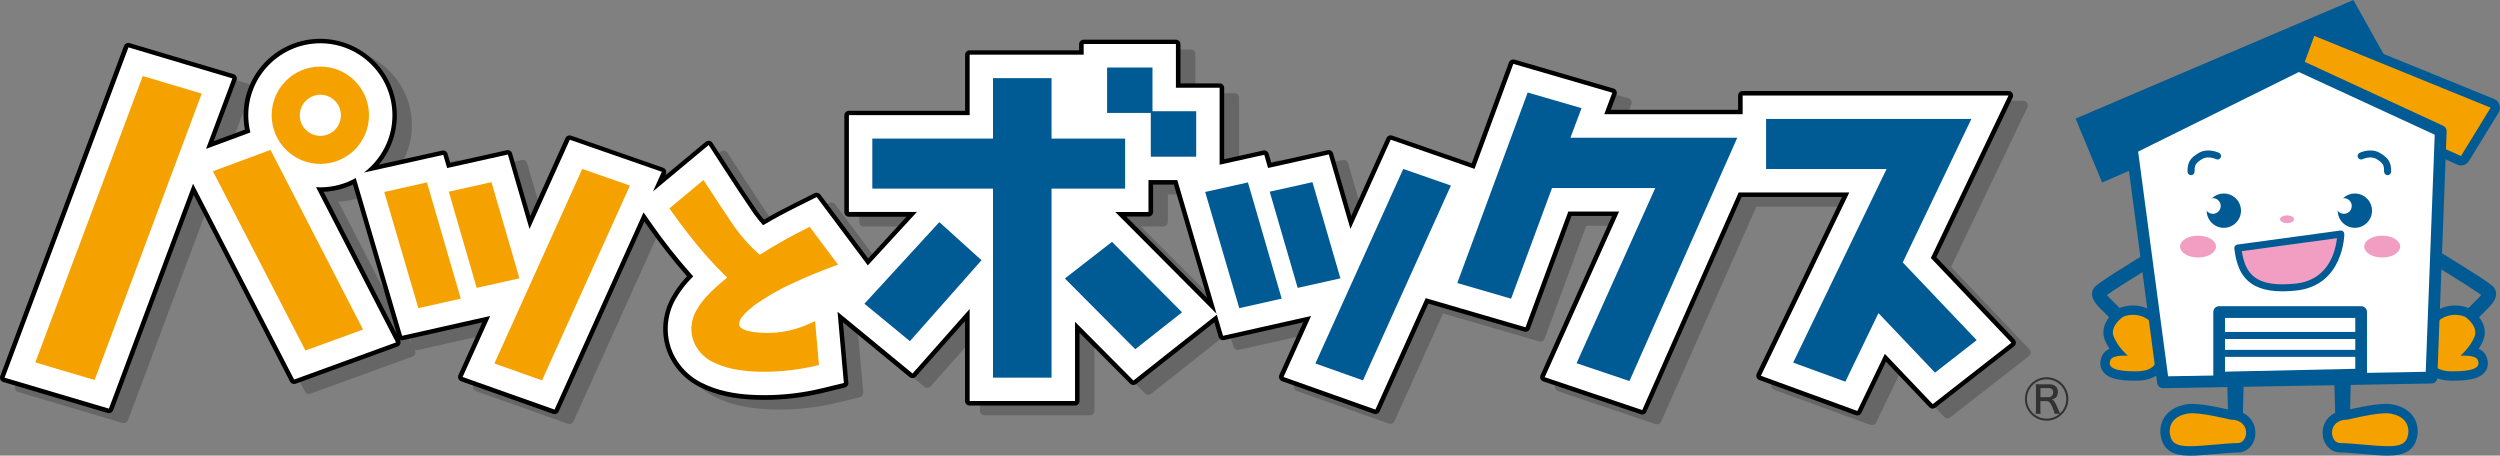
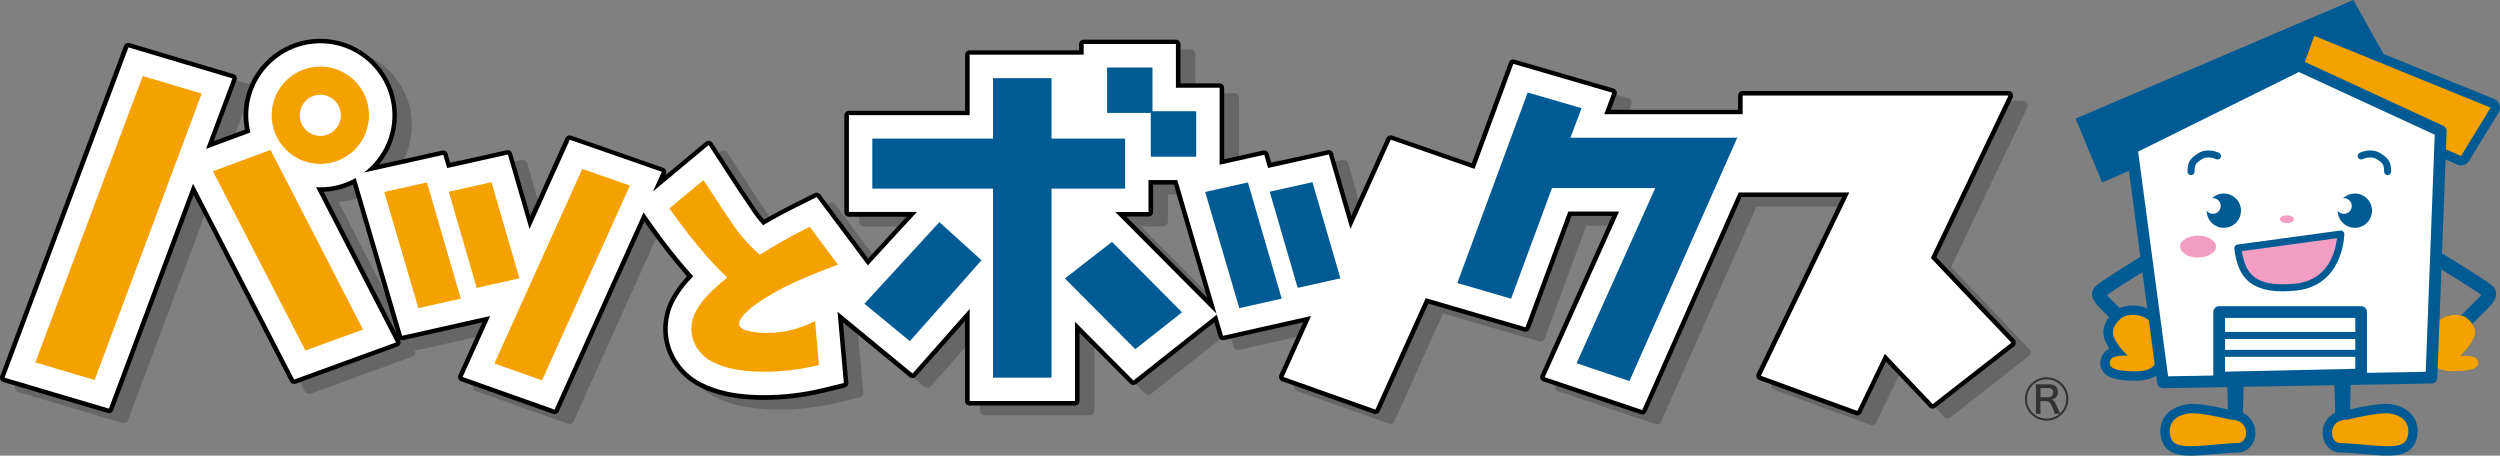
<svg xmlns="http://www.w3.org/2000/svg" id="_レイヤー_2" data-name="レイヤー 2" viewBox="0 0 367.27 66.93">
  <rect x="0" y="0" width="367.27" height="66.93" fill="#808080" stroke="none" />
  <defs>
    <style>
      .cls-1 {
        fill: #005b94;
      }

      .cls-2 {
        fill: #f19ec2;
      }

      .cls-3 {
        fill: #fff;
      }

      .cls-4 {
        fill: #666;
      }

      .cls-5 {
        fill: #f5a200;
      }

      .cls-6 {
        fill: #323232;
      }
    </style>
  </defs>
  <g id="_ヘッダー_float_" data-name="ヘッダー（float）">
    <g>
      <g>
        <path class="cls-4" d="M298.15,51.33l-11.52-12.11,11.2-23.42c.05-.09.08-.2.08-.32,0-.37-.3-.67-.67-.67h-39.06c-.37,0-.67.3-.67.67v2.08h-18.7l.85-2.25c.06-.17.05-.37-.03-.54-.08-.17-.23-.29-.41-.34l-14.54-4.24c-.06-.02-.12-.03-.18-.03-.28,0-.53.17-.63.44l-5.47,14.82-11.69-4.07c-.07-.03-.15-.04-.22-.04-.26,0-.5.15-.61.4l-5.17,11.45-2.67-9.2c-.09-.29-.35-.48-.64-.48-.05,0-.1,0-.15.02l-8.3,1.85-.39-1.34c-.08-.29-.35-.48-.64-.48-.05,0-.1,0-.15.02l-5.74,1.28v-10.47c0-.37-.3-.67-.67-.67h-5.75v-5.75c0-.37-.3-.67-.67-.67h-13.55c-.37,0-.67.3-.67.67v.89h-16.08c-.37,0-.67.3-.67.67v8.22h-17.07c-.37,0-.67.3-.67.67v14.22c0,.37.3.67.67.67h8.46l-5.63,6.13-7.03-9.39c-.13-.17-.33-.27-.54-.27-.1,0-.2.02-.3.07l-2.91,1.45c-1.52.75-3.04,1.57-4.53,2.43-.33-.39-.65-.8-.95-1.22-1.45-2.13-2.87-4.28-4.22-6.37l-2.39-3.69c-.1-.16-.27-.27-.46-.3-.03,0-.07,0-.1,0-.16,0-.31.05-.43.15l-5.95,4.95.11-.24c.08-.17.08-.37,0-.54-.07-.17-.22-.3-.4-.37l-13.52-4.71c-.07-.03-.15-.04-.22-.04-.26,0-.5.15-.61.39l-5.17,11.45-2.67-9.2c-.09-.29-.35-.48-.64-.48-.05,0-.1,0-.15.02l-8.3,1.85-.39-1.34c-.08-.29-.35-.48-.64-.48-.05,0-.1,0-.15.02l-9.3,2.07c1.7-2.01,2.64-4.54,2.64-7.23,0-6.21-5.05-11.26-11.26-11.26s-11.26,5.05-11.26,11.26c0,.68.07,1.38.2,2.08l-4.59,1.7,3.36-8.97c.07-.17.05-.37-.03-.53-.08-.17-.23-.29-.41-.34l-15.27-4.56c-.06-.02-.13-.03-.19-.03-.27,0-.53.17-.63.44L2.22,56.7c-.07.17-.06.37.03.53.08.17.23.29.41.35l15.33,4.55c.06.02.13.03.19.03.27,0,.53-.17.63-.44l11.83-31.63,14.16,27.43c.12.23.35.36.59.36.08,0,.15-.01.23-.04l14.97-5.46c.18-.07.32-.21.39-.39.07-.18.06-.38-.03-.55l-.04-.09c.1.06.22.09.34.09.05,0,.1,0,.15-.02l11.63-2.61-3.5,7.74c-.08.17-.08.37,0,.54.07.17.22.31.39.37l13.51,4.79c.07.02.15.04.22.04.26,0,.5-.15.61-.4l12.59-27.9.54.76c1.77,2.52,3.69,4.97,5.72,7.27-.1.11-.21.23-.32.35-.74.83-1.39,1.74-1.94,2.71-.74,1.31-1.15,2.75-1.23,4.29-.08,1.92.42,3.78,1.45,5.39.97,1.53,2.29,2.72,3.92,3.53,1.22.61,2.51,1.06,3.84,1.34,1.16.24,2.36.4,3.57.48.7.04,1.4.06,2.1.06,2.86,0,5.74-.34,8.55-1.02l3.26-.79c.32-.08.54-.38.51-.71l-.79-8.87,9.78,8.05c.12.1.27.15.43.15.19,0,.37-.08.5-.23l7.22-8.16v11.75c0,.37.3.67.67.67h15.48c.37,0,.67-.3.67-.67v-10.02l7.44,7.47c.13.13.3.2.47.2.15,0,.29-.05.42-.14l11.47-9.06.63,2.15c.09.29.35.48.64.48.05,0,.1,0,.15-.02l11.63-2.61-3.5,7.74c-.08.17-.08.36,0,.54.07.17.21.31.39.37l13.51,4.79c.07.03.15.04.22.04.26,0,.5-.15.61-.39l7.14-15.84,14.1,4.11c.06.02.13.03.19.03.27,0,.53-.17.63-.44l6.12-16.58h5.96l-10.51,23.4c-.08.17-.08.37,0,.54.08.17.22.31.4.37l14.33,4.83c.07.02.14.03.21.03.26,0,.5-.15.61-.4l13.99-31.57h14.75l-12.53,25.97c-.08.17-.09.37-.02.54.07.18.21.31.39.38l14.17,5.17c.08.03.15.04.23.04.25,0,.49-.14.6-.38l3.62-7.52,6.37,6.69c.13.14.31.21.49.21.15,0,.29-.05.41-.14l11.57-9.03c.15-.11.24-.29.26-.48.01-.19-.05-.37-.18-.51ZM170.9,33.26c.37,0,.67-.3.67-.67v-4.02h3.05l4.88,16.63-11.88-11.93h3.27ZM49.71,29.63c1.49-.06,2.96-.43,4.31-1.06l6.44,21.93-10.75-20.87Z" />
        <path d="M295.98,49.89l-11.52-12.11,11.2-23.42c.05-.09.08-.2.08-.32,0-.37-.3-.67-.67-.67h-39.06c-.37,0-.67.3-.67.67v2.09h-18.7l.84-2.25c.07-.17.06-.37-.03-.53-.08-.17-.23-.29-.41-.35l-14.54-4.24c-.06-.02-.12-.03-.19-.03-.27,0-.53.17-.63.44l-5.47,14.82-11.69-4.07c-.07-.02-.15-.04-.22-.04-.25,0-.5.15-.61.39l-5.18,11.45-2.67-9.2c-.09-.29-.35-.48-.64-.48-.05,0-.1,0-.14.02l-8.3,1.85-.39-1.34c-.09-.29-.35-.48-.64-.48-.05,0-.1,0-.15.02l-5.74,1.28v-10.47c0-.37-.3-.67-.67-.67h-5.75v-5.75c0-.37-.3-.67-.67-.67h-13.55c-.37,0-.67.3-.67.67v.89h-16.08c-.37,0-.67.3-.67.67v8.22h-17.07c-.37,0-.67.3-.67.67v14.22c0,.37.3.67.67.67h8.46l-5.63,6.13-7.03-9.39c-.13-.17-.33-.27-.54-.27-.1,0-.2.02-.3.07l-2.91,1.45c-1.53.76-3.05,1.57-4.53,2.43-.33-.39-.65-.8-.96-1.22-1.43-2.1-2.85-4.24-4.22-6.37l-2.39-3.69c-.1-.16-.27-.27-.46-.3-.03,0-.07,0-.1,0-.16,0-.31.06-.43.15l-5.95,4.95.1-.23c.08-.17.08-.37,0-.54-.07-.17-.22-.31-.4-.37l-13.52-4.71c-.07-.02-.15-.04-.22-.04-.26,0-.5.15-.61.39l-5.17,11.45-2.67-9.2c-.08-.29-.35-.48-.64-.48-.05,0-.1,0-.15.02l-8.3,1.85-.39-1.34c-.08-.29-.35-.48-.64-.48-.05,0-.1,0-.15.02l-9.3,2.07c1.7-2.01,2.64-4.54,2.64-7.23,0-6.21-5.05-11.26-11.26-11.26s-11.26,5.05-11.26,11.26c0,.68.07,1.38.2,2.08l-4.59,1.7,3.36-8.98c.06-.17.06-.37-.03-.53-.08-.17-.23-.29-.41-.34l-15.27-4.56c-.06-.02-.13-.03-.19-.03-.27,0-.53.17-.63.43L.04,55.25c-.06.17-.06.37.03.53.08.17.23.29.41.34l15.33,4.55c.06.02.13.03.19.03.27,0,.53-.17.63-.44l11.83-31.63,14.15,27.42c.12.23.35.36.6.36.08,0,.15-.01.23-.04l14.97-5.46c.18-.07.32-.21.39-.38.07-.18.06-.38-.03-.55l-.04-.08c.1.06.22.09.34.09.05,0,.1,0,.15-.02l11.63-2.61-3.5,7.74c-.08.17-.08.37,0,.54.07.17.22.31.39.37l13.51,4.79c.07.03.15.04.22.04.26,0,.5-.15.61-.39l12.58-27.9.54.76c1.77,2.52,3.69,4.97,5.72,7.28-.11.11-.21.23-.32.35-.74.82-1.39,1.73-1.94,2.71-.74,1.31-1.15,2.75-1.23,4.29-.08,1.92.42,3.78,1.45,5.39.97,1.52,2.29,2.71,3.92,3.53,1.22.61,2.51,1.06,3.84,1.34,1.16.25,2.36.41,3.57.48.69.04,1.4.06,2.1.06,2.86,0,5.74-.34,8.55-1.02l3.26-.79c.32-.08.54-.38.51-.71l-.79-8.87,9.78,8.05c.12.1.28.15.43.15.18,0,.37-.08.5-.23l7.22-8.16v11.75c0,.37.3.67.67.67h15.48c.37,0,.67-.3.67-.67v-10.02l7.44,7.47c.13.13.3.2.48.2.14,0,.29-.05.42-.15l11.47-9.06.63,2.15c.09.29.35.48.64.48.05,0,.1,0,.15-.02l11.63-2.61-3.5,7.74c-.08.17-.08.36,0,.54.07.17.22.31.39.37l13.5,4.79c.08.03.15.04.23.04.26,0,.5-.15.61-.39l7.15-15.84,14.1,4.11c.06.02.13.03.19.03.27,0,.53-.17.63-.44l6.12-16.58h5.96l-10.51,23.4c-.08.17-.08.37,0,.54.08.17.22.31.4.37l14.33,4.83c.07.02.14.04.21.04.26,0,.5-.15.61-.4l13.99-31.57h14.75l-12.53,25.97c-.08.17-.09.37-.02.54.07.18.22.31.39.38l14.17,5.17c.07.03.15.04.23.04.25,0,.49-.14.6-.38l3.62-7.52,6.36,6.69c.13.14.31.21.48.21.14,0,.29-.05.41-.14l11.57-9.02c.15-.12.24-.29.25-.48.01-.19-.05-.37-.18-.51ZM168.73,31.81c.37,0,.67-.3.67-.67v-4.02h3.05l4.88,16.63-11.88-11.94h3.27ZM47.54,28.18c1.49-.07,2.95-.43,4.31-1.07l6.44,21.94-10.75-20.87Z" />
        <path class="cls-3" d="M283.66,37.9l11.41-23.87h-39.06v2.75h-20.33l1.18-3.16-14.54-4.24-5.7,15.43-12.31-4.29-5.92,13.11-3.18-10.94-8.92,1.99-.56-1.94-6.56,1.46v-11.31h-6.42v-6.42h-13.55v1.56h-16.75v8.89h-17.74v14.22h9.99l-7.21,7.85-7.51-10.04-2.91,1.45c-1.68.83-3.35,1.73-4.97,2.69-.48-.54-.94-1.11-1.36-1.7-1.45-2.12-2.87-4.27-4.24-6.39l-2.39-3.69-8.18,6.81,1.3-2.88-13.52-4.71-5.92,13.11-3.18-10.94-8.92,1.99-.57-1.94-11.65,2.6c2.53-1.94,4.18-4.98,4.18-8.4,0-5.84-4.75-10.59-10.59-10.59s-10.59,4.75-10.59,10.59c0,.86.12,1.7.31,2.51l-6.51,2.41,3.87-10.35-15.27-4.56L.67,55.48l15.33,4.55,12.36-33.04,14.85,28.77,14.97-5.46-11.75-22.81c.21.01.42.03.63.03,1.89,0,3.66-.5,5.2-1.37l6.81,23.18,12.94-2.91-4.05,8.96,13.51,4.79,13.07-28.97,1.21,1.72c1.75,2.51,3.66,4.93,5.68,7.22.14.15.27.3.41.45-.25.26-.5.52-.74.79-.71.79-1.33,1.66-1.86,2.59-.69,1.22-1.07,2.55-1.14,3.99-.07,1.78.39,3.51,1.34,4.99.91,1.43,2.14,2.53,3.66,3.3,1.17.58,2.41,1.01,3.68,1.28,1.13.24,2.29.4,3.47.46.68.04,1.37.06,2.06.06,2.81,0,5.63-.33,8.4-1l3.26-.79-.93-10.46,11.02,9.07,8.39-9.48v13.52h15.48v-11.64l8.58,8.63,12.25-9.68.91,3.11,12.94-2.91-4.05,8.96,13.5,4.79,7.39-16.37,14.66,4.28,6.29-17.01h7.46l-10.93,24.34,14.33,4.83,14.17-31.97h16.25l-12.99,26.93,14.17,5.17,4.04-8.39,7.03,7.39,11.56-9.02-11.83-12.45ZM163.84,31.14h4.88v-4.69h4.23l5.77,19.64-14.88-14.95Z" />
        <g>
          <g>
            <polygon class="cls-5" points="56.45 28.2 61.46 45.27 67.69 43.87 62.72 26.8 56.45 28.2" />
            <polygon class="cls-5" points="72.2 26.76 65.93 28.16 70.03 42.29 76.31 40.89 72.2 26.76" />
            <polygon class="cls-5" points="85.54 24.82 72.63 53.4 79.63 55.88 92.54 27.26 85.54 24.82" />
          </g>
          <g>
            <polygon class="cls-5" points="5.19 53.24 13.9 55.83 29.63 13.75 20.97 11.17 5.19 53.24" />
            <polygon class="cls-5" points="31.28 25.16 44.87 51.49 53.33 48.41 39.74 22.02 31.28 25.16" />
            <path class="cls-5" d="M47.06,24.08c3.95,0,7.15-3.2,7.15-7.15s-3.2-7.15-7.15-7.15-7.15,3.2-7.15,7.15,3.2,7.15,7.15,7.15ZM47.06,13.92c1.67,0,3.02,1.35,3.02,3.02s-1.36,3.02-3.02,3.02-3.02-1.35-3.02-3.02,1.36-3.02,3.02-3.02Z" />
          </g>
          <path class="cls-5" d="M109.79,45.71c.35-.31.72-.62,1.07-.9,1.77-1.23,3.65-2.32,5.62-3.22,1.98-.91,4.01-1.75,6.05-2.5l.58-.21-4.16-5.56-.34.17c-2.4,1.19-4.75,2.51-7,3.94-1.38-1.21-2.62-2.58-3.68-4.06-1.46-2.14-2.9-4.32-4.3-6.49l-.28-.44-5.01,4.17.25.35c1.68,2.4,3.5,4.72,5.42,6.9.9,1.01,1.85,1.99,2.82,2.92-.5.4-.98.81-1.44,1.21-.6.53-1.17,1.09-1.7,1.68-.54.6-1.02,1.27-1.42,1.98-.42.75-.66,1.57-.7,2.44-.04,1.09.23,2.1.81,3,.57.9,1.34,1.59,2.29,2.07.91.45,1.87.79,2.85,1,.97.2,1.96.34,2.96.4.62.04,1.25.05,1.86.05,2.54,0,5.09-.3,7.58-.9l.39-.09-.57-6.45-.6.28c-2.72,1.29-5.65,1.73-8.56,1.31-.32-.06-.64-.13-.94-.21-.27-.07-.51-.19-.74-.36-.17-.12-.27-.28-.31-.49,0-.38.09-.71.32-1.01.27-.36.57-.7.91-.99Z" />
        </g>
        <g>
          <g>
            <polygon class="cls-1" points="177.05 28.2 182.06 45.27 188.29 43.87 183.33 26.8 177.05 28.2" />
            <polygon class="cls-1" points="192.81 26.76 186.53 28.16 190.64 42.29 196.92 40.89 192.81 26.76" />
-             <polygon class="cls-1" points="206.15 24.82 193.24 53.4 200.23 55.88 213.15 27.26 206.15 24.82" />
          </g>
          <g>
            <polygon class="cls-1" points="154.48 11.48 145.88 11.48 145.88 20.36 128.15 20.36 128.15 27.71 145.88 27.71 145.88 55.48 154.48 55.48 154.48 27.71 165.29 27.71 165.29 20.36 154.48 20.36 154.48 11.48" />
            <polygon class="cls-1" points="156.44 40.91 166.78 51.3 173.65 45.88 163.36 35.53 156.44 40.91" />
            <polygon class="cls-1" points="133.67 50.12 126.99 44.62 138 32.63 144.19 38.23 133.67 50.12" />
          </g>
          <polygon class="cls-1" points="230.71 20.23 232.34 15.89 224.43 13.59 214.09 41.58 221.99 43.88 228 27.63 243.17 27.63 231.61 53.36 239.38 55.98 255.22 20.23 230.71 20.23" />
          <polygon class="cls-1" points="169.31 16.34 169.31 9.92 162.64 9.92 162.64 16.59 169.06 16.59 169.06 23.02 175.73 23.02 175.73 16.34 169.31 16.34" />
-           <polygon class="cls-1" points="290.39 49.97 279.53 38.55 281.88 33.64 289.61 17.47 259.45 17.47 259.45 24.83 277.15 24.83 263.43 53.27 271.1 56.07 275.96 46 284.27 54.74 290.39 49.97" />
        </g>
      </g>
      <g>
        <g>
          <g>
            <polygon class="cls-1" points="337.47 12.15 361.54 22.92 365.89 15.82 339.99 5.27 337.47 12.15" />
            <path class="cls-1" d="M361.54,24.3c-.19,0-.38-.04-.56-.12l-24.07-10.77c-.66-.29-.98-1.05-.73-1.73l2.52-6.88c.13-.35.39-.63.74-.78.34-.15.73-.16,1.07-.02l25.9,10.54c.37.15.66.46.79.85.12.38.08.8-.13,1.15l-4.36,7.11c-.26.42-.71.66-1.17.66ZM339.2,11.42l21.8,9.76,2.88-4.7-23.08-9.4-1.59,4.33Z" />
          </g>
          <g>
            <path class="cls-1" d="M311.91,46.53s-2.06,1.38-1.37,2.98c.69,1.61,2.06,2.75,2.06,2.75,0,0-2.15-.17-2.52.57-.69,1.37,1.14,1.72,3.67,1.72s3.32-1.03,3.32-3.09-.79-4.04-1.61-4.59c-1.03-.69-2.41-.8-3.55-.34Z" />
            <path class="cls-1" d="M313.74,55.93c-2.82,0-4.23-.43-4.88-1.47-.23-.38-.55-1.18-.02-2.24.21-.43.57-.76,1.06-.98-.23-.36-.46-.76-.64-1.19-.9-2.1.76-3.92,1.88-4.67.08-.05.16-.1.25-.13.62-.25,1.28-.37,1.96-.37,1.04,0,2.04.29,2.87.85,1.45.97,2.21,3.62,2.21,5.73,0,2.96-1.58,4.47-4.7,4.47ZM313.62,53.18h.12c1.79,0,1.95-.45,1.95-1.72,0-1.86-.72-3.23-1-3.44-.57-.38-1.43-.49-2.13-.26-.35.27-.91.87-.77,1.21.54,1.27,1.67,2.23,1.68,2.24.46.38.62,1.02.39,1.57-.06.15-.14.28-.25.4Z" />
          </g>
          <g>
            <path class="cls-1" d="M362.13,46.53s2.06,1.38,1.38,2.98c-.69,1.61-2.06,2.75-2.06,2.75,0,0,2.15-.17,2.52.57.69,1.37-1.15,1.72-3.67,1.72s-3.32-1.03-3.32-3.09.79-4.04,1.6-4.59c1.03-.69,2.41-.8,3.55-.34Z" />
-             <path class="cls-1" d="M360.3,55.93c-3.12,0-4.7-1.5-4.7-4.47,0-2.11.76-4.76,2.22-5.73.83-.56,1.83-.85,2.87-.85.68,0,1.34.13,1.96.37.09.04.17.08.25.13,1.12.75,2.78,2.57,1.88,4.67-.18.43-.41.83-.64,1.19.5.22.85.55,1.06.98.53,1.06.22,1.86-.02,2.24-.65,1.04-2.06,1.47-4.88,1.47ZM360.68,47.63c-.49,0-.97.14-1.34.39-.27.21-.99,1.58-.99,3.44,0,1.27.16,1.72,1.95,1.72h.12c-.1-.12-.19-.25-.25-.4-.23-.55-.07-1.19.39-1.57,0,0,1.14-.97,1.68-2.24.16-.36-.46-.97-.76-1.21-.25-.08-.52-.12-.79-.12Z" />
+             <path class="cls-1" d="M360.3,55.93ZM360.68,47.63c-.49,0-.97.14-1.34.39-.27.21-.99,1.58-.99,3.44,0,1.27.16,1.72,1.95,1.72h.12c-.1-.12-.19-.25-.25-.4-.23-.55-.07-1.19.39-1.57,0,0,1.14-.97,1.68-2.24.16-.36-.46-.97-.76-1.21-.25-.08-.52-.12-.79-.12Z" />
          </g>
          <g>
            <path class="cls-1" d="M327.73,61.66s-4.58-1.15-6.19-.92c-2.27.32-2.98,1.72-2.75,3.09.23,1.38,1.15,1.72,2.98,1.72s5.39-.46,6.99-.46,1.95-3.44-1.03-3.44Z" />
            <path class="cls-1" d="M321.77,66.93c-1.16,0-3.86,0-4.34-2.87-.18-1.07.05-2.12.65-2.93.48-.65,1.43-1.49,3.26-1.75.21-.03.44-.04.7-.04,1.85,0,5.05.75,5.86.95,1.29.05,2.08.57,2.52,1.02.59.6.92,1.41.92,2.27,0,1.62-1.14,2.9-2.59,2.9-.72,0-1.96.11-3.16.21-1.39.12-2.83.25-3.83.25ZM322.04,62.09c-.16,0-.26,0-.31.02-.69.1-1.2.33-1.43.65-.16.22-.21.51-.16.86.06.36.09.57,1.62.57.89,0,2.26-.12,3.59-.24,1.22-.11,2.39-.21,3.21-.22.03-.1.03-.25-.03-.38-.13-.27-.57-.31-.82-.31-.11,0-.22-.01-.33-.04-1.01-.25-3.94-.91-5.35-.91Z" />
          </g>
          <g>
            <path class="cls-1" d="M344.83,61.66s4.58-1.15,6.19-.92c2.27.32,2.98,1.72,2.75,3.09-.23,1.38-1.15,1.72-2.98,1.72s-5.39-.46-6.99-.46-1.95-3.44,1.03-3.44Z" />
            <path class="cls-1" d="M350.79,66.93c-1.01,0-2.45-.12-3.83-.25-1.2-.1-2.44-.21-3.16-.21-1.45,0-2.59-1.28-2.59-2.9,0-.87.33-1.67.92-2.27.44-.44,1.23-.97,2.52-1.02.81-.2,4.01-.95,5.86-.95.26,0,.49.01.7.04,1.83.26,2.78,1.1,3.26,1.75.6.82.83,1.86.65,2.93-.48,2.87-3.18,2.87-4.33,2.87ZM343.98,63.73c.83.01,1.99.11,3.21.22,1.33.11,2.71.24,3.59.24,1.53,0,1.56-.21,1.62-.57.06-.35,0-.64-.16-.86-.23-.32-.74-.55-1.43-.65-.05,0-.15-.02-.31-.02-1.42,0-4.34.65-5.35.91-.11.03-.22.04-.33.04-.25,0-.69.04-.82.31-.07.13-.06.28-.03.38Z" />
          </g>
        </g>
        <polygon class="cls-1" points="304.92 17.42 308.82 26.82 350.54 8.6 345.73 0 304.92 17.42" />
        <polygon class="cls-5" points="337.47 12.15 361.54 22.92 365.89 15.82 339.99 5.27 337.47 12.15" />
        <path class="cls-1" d="M311.84,48.18c-.26,0-.53-.1-.73-.3l-2.46-2.46c-.6-.59-2.01-1.99-.9-3.28.52-.6,4.86-3.3,8.41-5.45.49-.29,1.12-.14,1.42.35.29.49.14,1.12-.35,1.42-3.19,1.94-6.71,4.14-7.71,4.88.16.21.44.49.58.62l2.47,2.47c.4.4.4,1.06,0,1.46-.2.2-.47.3-.73.3Z" />
        <path class="cls-1" d="M362.2,48.18c-.26,0-.53-.1-.73-.3-.4-.4-.4-1.06,0-1.46l2.47-2.47c.14-.14.42-.41.58-.62-1-.73-4.52-2.94-7.71-4.88-.49-.29-.64-.93-.35-1.42.29-.49.93-.64,1.42-.35,3.55,2.16,7.9,4.85,8.41,5.45,1.11,1.29-.3,2.68-.9,3.28l-2.47,2.46c-.2.2-.46.3-.73.3Z" />
        <path class="cls-5" d="M311.91,46.53s-2.06,1.38-1.37,2.98c.69,1.61,2.06,2.75,2.06,2.75,0,0-2.15-.17-2.52.57-.69,1.37,1.14,1.72,3.67,1.72s3.32-1.03,3.32-3.09-.79-4.04-1.61-4.59c-1.03-.69-2.41-.8-3.55-.34Z" />
        <path class="cls-5" d="M362.13,46.53s2.06,1.38,1.38,2.98c-.69,1.61-2.06,2.75-2.06,2.75,0,0,2.15-.17,2.52.57.69,1.37-1.15,1.72-3.67,1.72s-3.32-1.03-3.32-3.09.79-4.04,1.6-4.59c1.03-.69,2.41-.8,3.55-.34Z" />
        <g>
          <polygon class="cls-3" points="313.17 21.78 317.76 56.16 357.18 55.47 358.56 19.26 337.7 9.63 313.17 21.78" />
          <path class="cls-1" d="M317.76,57.02c-.43,0-.79-.32-.85-.74l-4.58-34.39c-.05-.36.14-.72.47-.88l24.53-12.15c.23-.11.5-.12.74-.01l20.86,9.63c.31.14.51.46.5.81l-1.37,36.22c-.02.46-.39.82-.84.83l-39.43.69h-.02ZM314.11,22.27l4.4,33.01,37.85-.66,1.32-34.83-19.96-9.21-23.61,11.69Z" />
        </g>
        <polygon class="cls-1" points="327.15 54.1 327.38 63.27 329.45 62.81 329.67 54.1 327.15 54.1" />
        <path class="cls-5" d="M327.73,61.66s-4.58-1.15-6.19-.92c-2.27.32-2.98,1.72-2.75,3.09.23,1.38,1.15,1.72,2.98,1.72s5.39-.46,6.99-.46,1.95-3.44-1.03-3.44Z" />
        <polygon class="cls-1" points="345.4 54.1 345.17 63.27 343.11 62.81 342.88 54.1 345.4 54.1" />
        <path class="cls-5" d="M344.83,61.66s4.58-1.15,6.19-.92c2.27.32,2.98,1.72,2.75,3.09-.23,1.38-1.15,1.72-2.98,1.72s-5.39-.46-6.99-.46-1.95-3.44,1.03-3.44Z" />
        <g>
          <path class="cls-2" d="M328.76,36.45l15.13-2.06s0,7.1-6.65,7.79c-6.65.69-8.02-2.06-8.48-5.73Z" />
          <path class="cls-1" d="M335.33,42.8c-5.54,0-6.68-3.02-7.09-6.29-.03-.28.16-.54.44-.58l15.13-2.06c.15-.02.3.02.41.12.11.1.18.24.18.39,0,.08-.08,7.58-7.11,8.31-.69.07-1.35.11-1.96.11ZM329.34,36.89c.47,3.03,1.74,4.88,5.99,4.88.57,0,1.19-.03,1.85-.1,2.55-.26,4.36-1.55,5.38-3.82.5-1.11.69-2.21.76-2.86l-13.99,1.91Z" />
        </g>
        <g>
          <polygon class="cls-3" points="326.01 55.47 326.01 45.85 346.87 45.85 346.87 55.01 326.01 55.47" />
          <path class="cls-1" d="M326.01,56.33c-.22,0-.44-.09-.6-.25-.16-.16-.26-.38-.26-.61v-9.63c0-.48.38-.86.86-.86h20.86c.47,0,.86.38.86.86v9.17c0,.47-.37.85-.84.86l-20.86.46h-.02ZM326.87,46.71v7.89l19.14-.42v-7.47h-19.14Z" />
        </g>
        <circle class="cls-1" cx="326.7" cy="30.95" r="2.52" />
        <path class="cls-3" d="M326.24,30.26c0-.63-.51-1.15-1.15-1.15s-1.15.51-1.15,1.15.51,1.15,1.15,1.15,1.15-.51,1.15-1.15Z" />
        <path class="cls-1" d="M348.47,30.95c0-1.39-1.13-2.52-2.52-2.52s-2.52,1.13-2.52,2.52,1.13,2.52,2.52,2.52,2.52-1.13,2.52-2.52Z" />
        <path class="cls-3" d="M345.49,30.26c0-.63-.51-1.15-1.15-1.15s-1.15.51-1.15,1.15.51,1.15,1.15,1.15,1.15-.51,1.15-1.15Z" />
        <path class="cls-2" d="M325.55,36.22c0,.89-1.18,1.61-2.64,1.61s-2.64-.72-2.64-1.61,1.18-1.6,2.64-1.6,2.64.72,2.64,1.6Z" />
-         <path class="cls-2" d="M352.6,36.22c0,.89-1.18,1.61-2.64,1.61s-2.63-.72-2.63-1.61,1.18-1.6,2.63-1.6,2.64.72,2.64,1.6Z" />
        <path class="cls-1" d="M350.76,25.73c-.29,0-.52-.23-.52-.52,0-.94-.11-1.24-1.12-1.85-.88-.53-2.02.01-2.03.02-.26.12-.56.02-.69-.23-.13-.25-.02-.56.23-.69.07-.03,1.64-.8,3.02.02,1.26.76,1.63,1.37,1.63,2.73,0,.28-.23.52-.52.52Z" />
        <path class="cls-1" d="M321.88,25.73c-.29,0-.52-.23-.52-.52,0-1.36.37-1.98,1.63-2.73,1.37-.82,2.95-.05,3.02-.02.25.13.36.44.23.69-.13.25-.44.36-.69.23-.02-.01-1.15-.55-2.03-.02-1.01.61-1.12.91-1.12,1.85,0,.28-.23.52-.51.52Z" />
        <path class="cls-2" d="M337.01,32.21c0,.32-.46.57-1.03.57s-1.03-.26-1.03-.57.46-.57,1.03-.57,1.03.26,1.03.57Z" />
        <path class="cls-1" d="M346.87,49.8h-20.86c-.29,0-.52-.23-.52-.52s.23-.52.52-.52h20.86c.29,0,.52.23.52.52s-.23.52-.52.52Z" />
        <path class="cls-1" d="M346.87,52.43h-20.86c-.29,0-.52-.23-.52-.51s.23-.52.52-.52h20.86c.29,0,.52.23.52.52s-.23.51-.52.51Z" />
      </g>
      <path class="cls-6" d="M303.86,58.61c0,1.75-1.43,3.19-3.19,3.19s-3.19-1.43-3.19-3.19,1.43-3.19,3.19-3.19,3.19,1.42,3.19,3.19ZM301.03,56.45c.82,0,1.29.4,1.29,1.12,0,.62-.27.96-.9,1.13.34.1.47.3,1,1.55.04.1.13.3.22.47.61-.58.91-1.3.91-2.11,0-1.6-1.29-2.89-2.89-2.89s-2.89,1.29-2.89,2.89,1.29,2.89,2.89,2.89c.7,0,1.39-.26,1.91-.71h-.73c-.03-.17-.09-.36-.3-.9-.3-.75-.51-.96-.92-.96h-.87v1.17c0,.31.01.47.04.69h-.73c.03-.25.04-.38.04-.69v-2.96c0-.27-.01-.47-.04-.69.3.01.36.01.66.01h1.3ZM300.92,58.35c.43,0,.71-.27.71-.7s-.23-.64-.69-.64h-1.18v1.34h1.16Z" />
    </g>
  </g>
</svg>